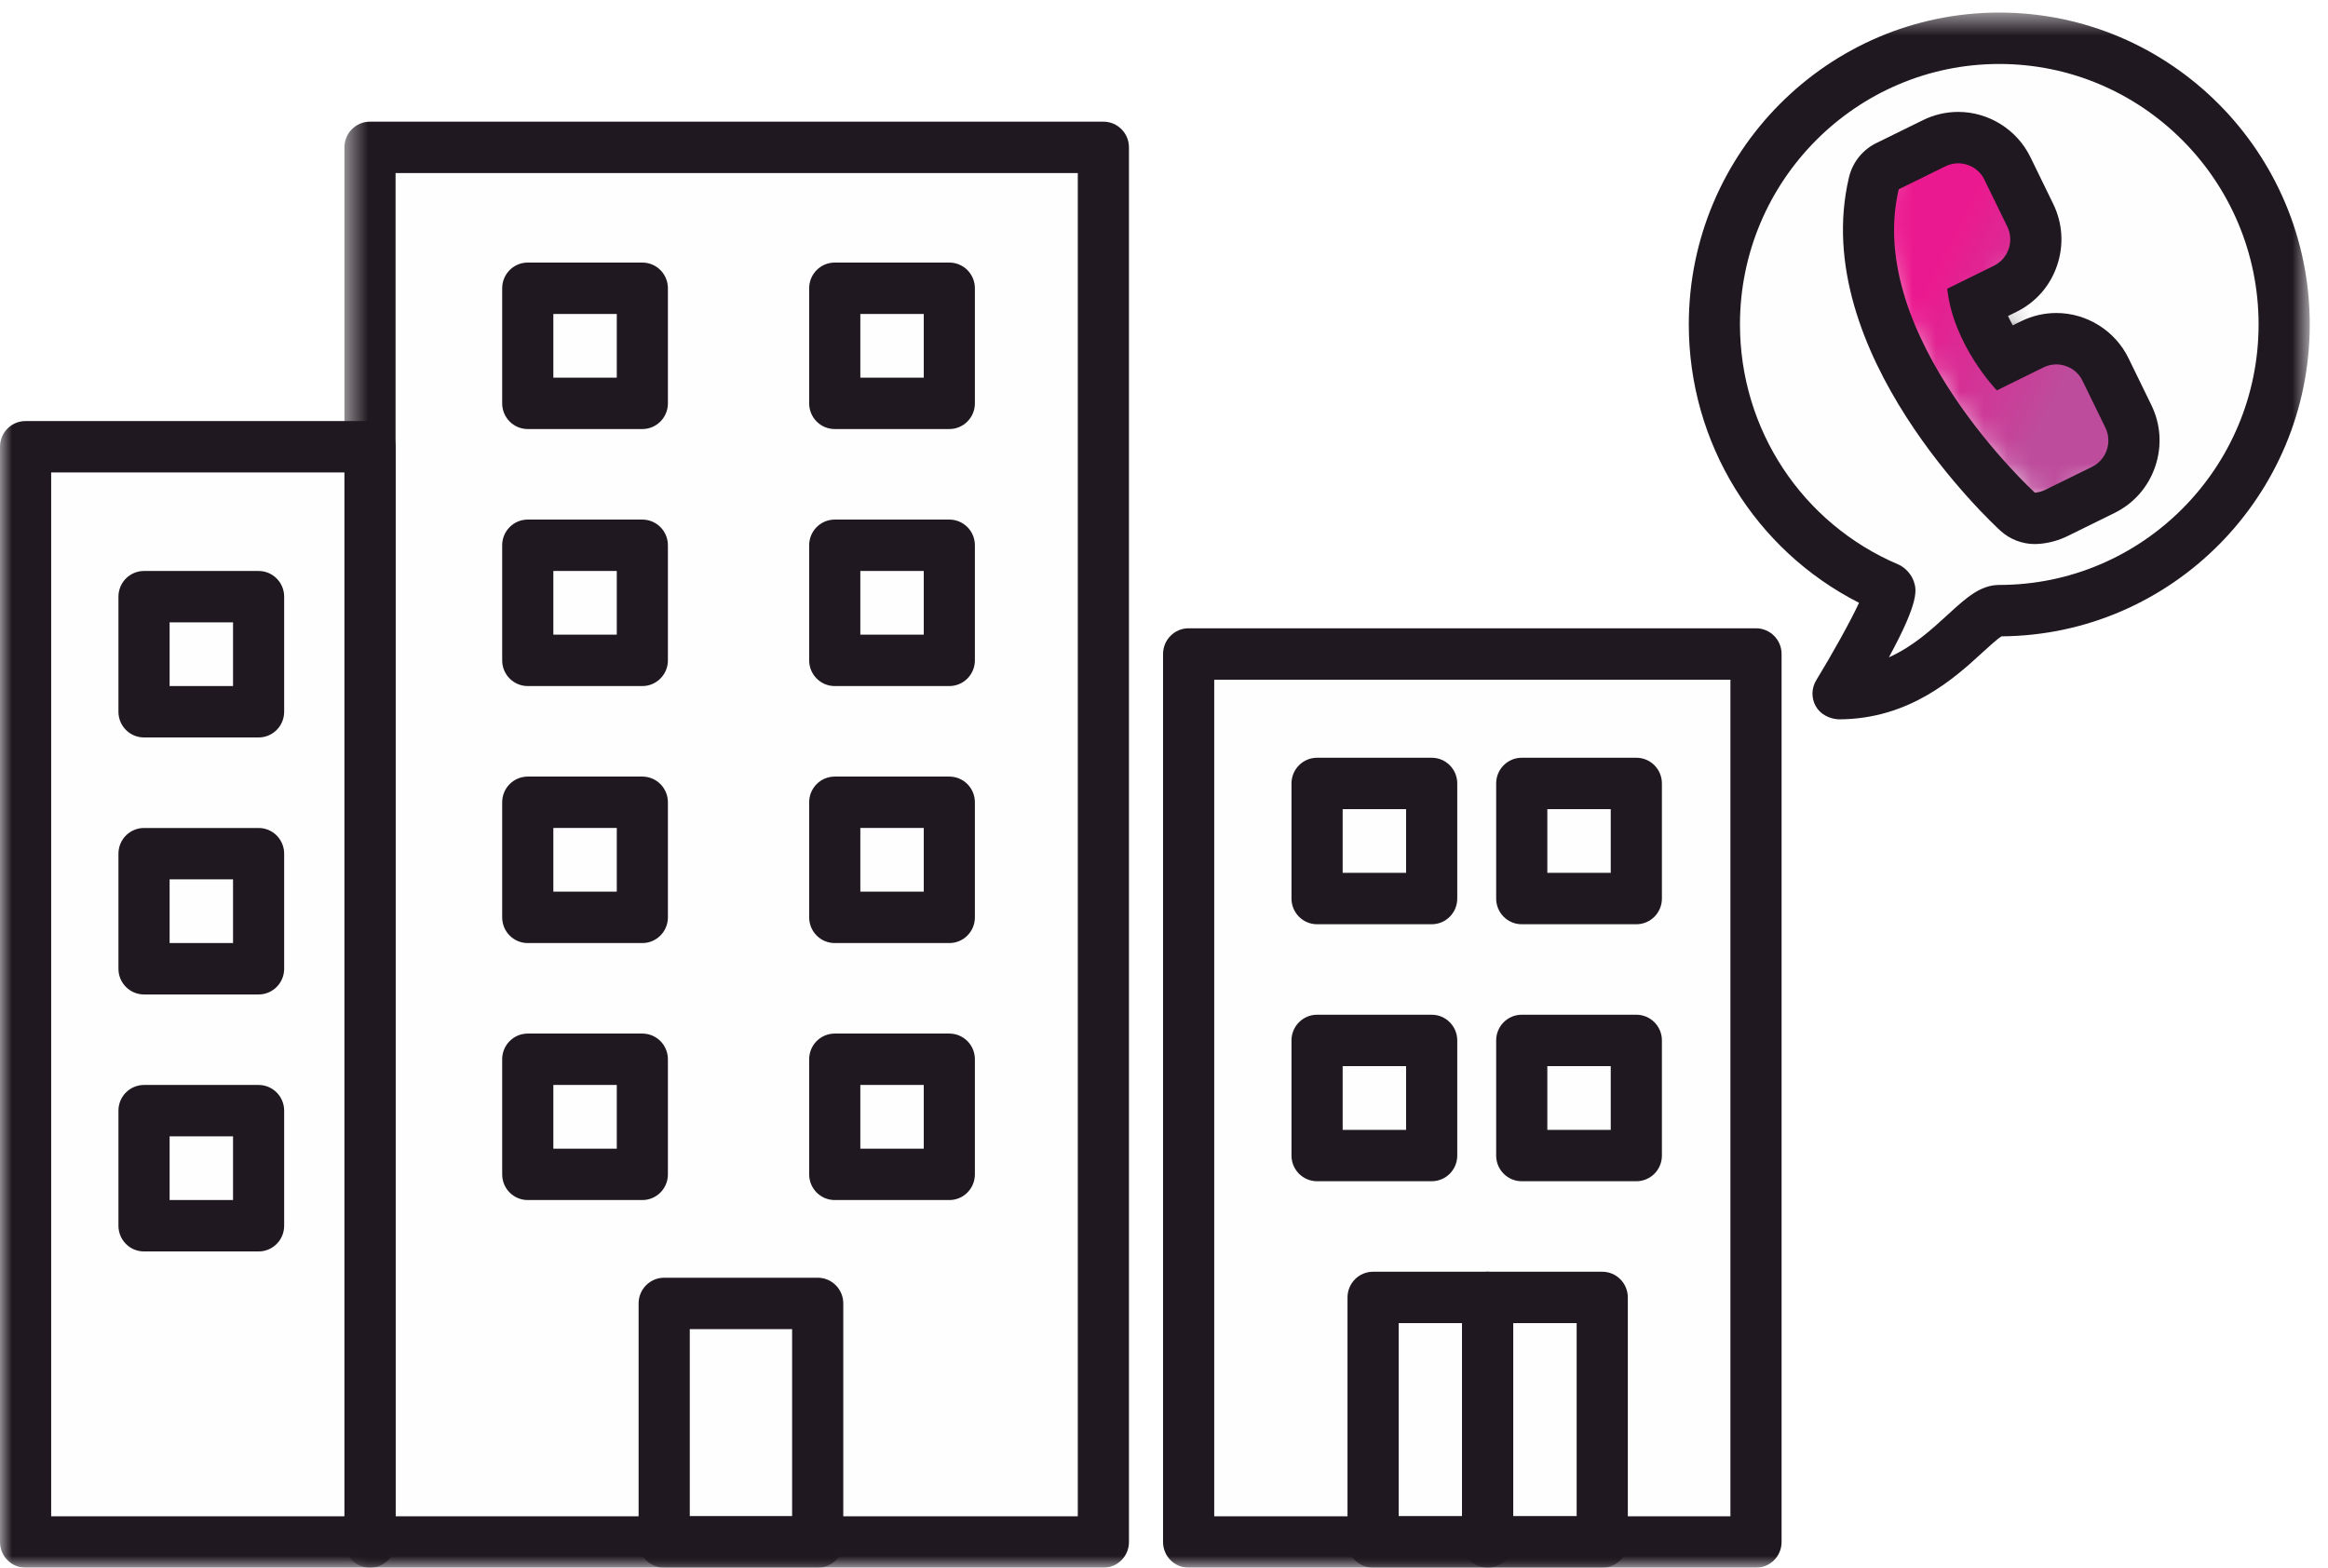
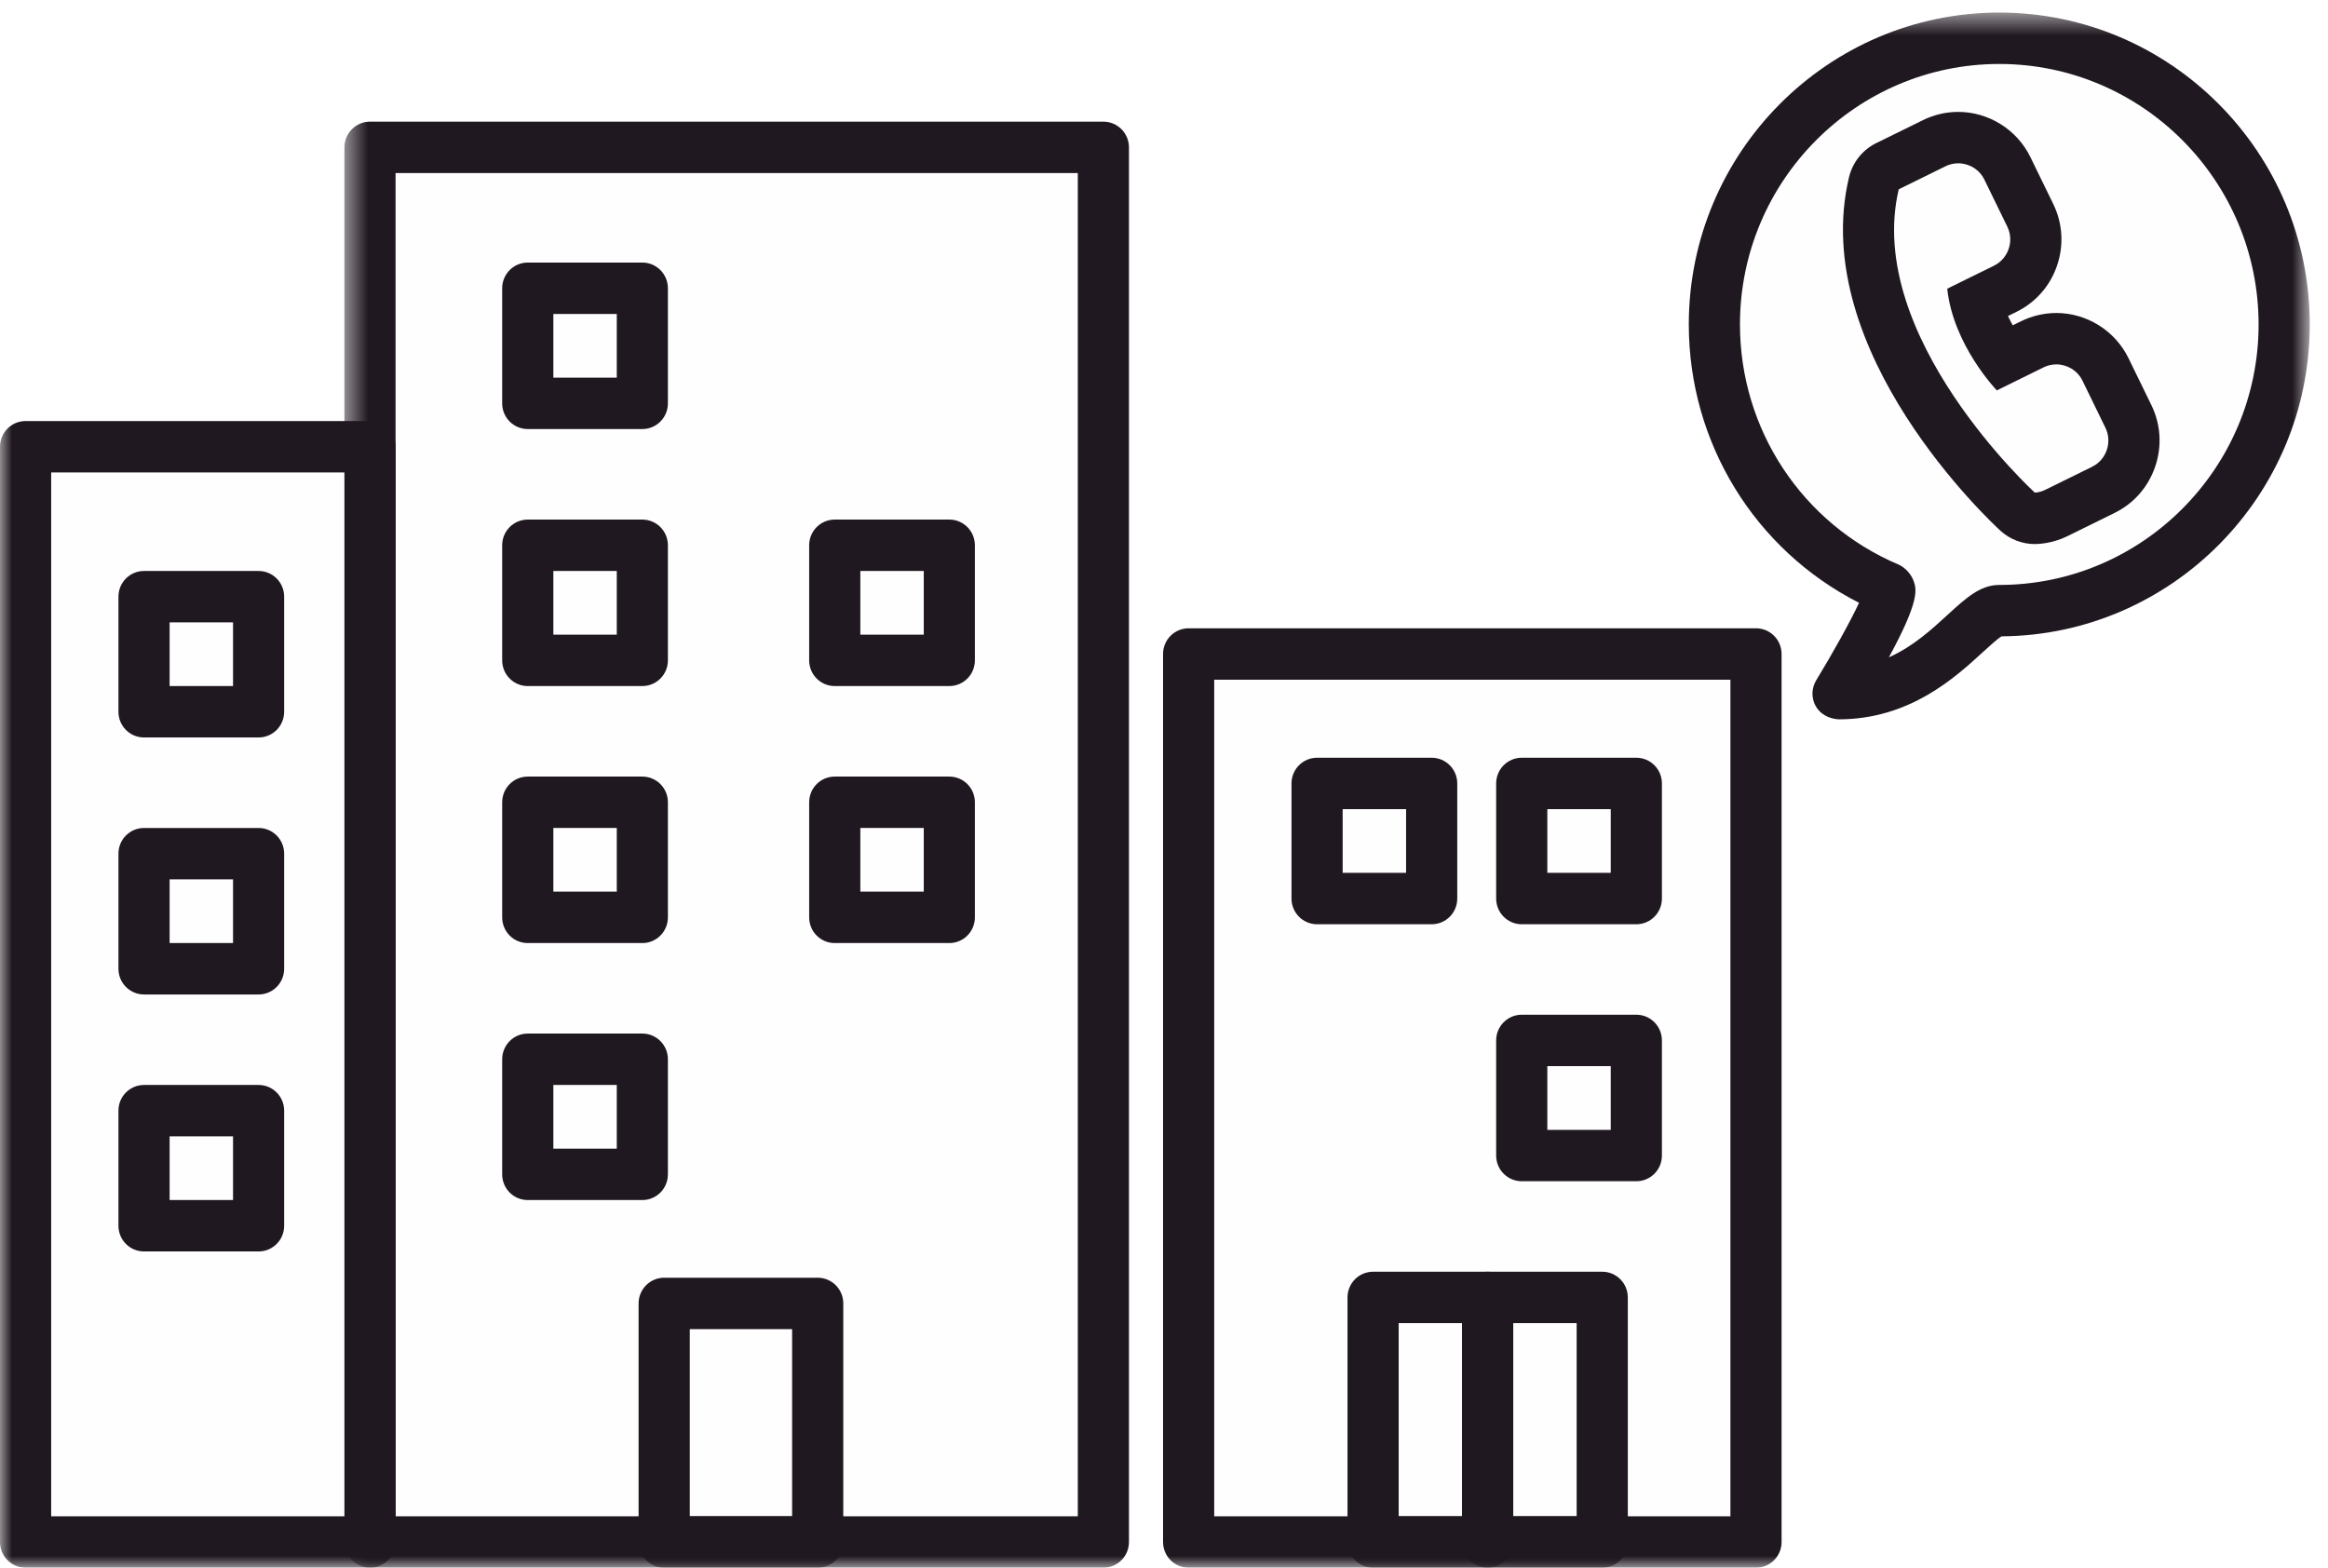
<svg xmlns="http://www.w3.org/2000/svg" xmlns:xlink="http://www.w3.org/1999/xlink" width="98px" height="66px" viewBox="0 0 98 66" version="1.1">
  <title>icon-financial-companies</title>
  <desc>Created with Sketch.</desc>
  <defs>
    <polygon id="path-1" points="0.499 0.529 83.231 0.529 83.231 66 0.499 66" />
-     <path d="M2.846,0.608 L1.209,1.387 C1.081,1.447 0.953,1.508 0.827,1.568 L0.827,1.568 C0.548,1.712 0.345,1.965 0.271,2.264 L0.271,2.264 C-1.343,8.885 6.084,15.561 6.401,15.842 L6.401,15.842 C6.602,16.019 6.865,16.117 7.136,16.117 L7.136,16.117 C7.16,16.117 7.183,16.116 7.207,16.115 L7.207,16.115 C7.5,16.096 7.789,16.021 8.059,15.892 L8.059,15.892 L8.228,15.812 C8.848,15.516 9.47,15.219 10.091,14.923 L10.091,14.923 C10.632,14.655 11.037,14.198 11.235,13.636 L11.235,13.636 C11.436,13.061 11.397,12.446 11.124,11.903 L11.124,11.903 L10.148,9.962 C9.761,9.19 8.938,8.689 8.051,8.689 L8.051,8.689 C7.7,8.689 7.347,8.77 7.03,8.92 L7.03,8.92 L5.807,9.503 C5.415,8.986 4.886,8.164 4.623,7.222 L4.623,7.222 L5.873,6.626 C7.027,6.075 7.505,4.712 6.94,3.59 L6.94,3.59 L5.964,1.649 C5.577,0.878 4.754,0.377 3.867,0.377 L3.867,0.377 C3.516,0.377 3.164,0.457 2.846,0.608" id="path-3" />
    <linearGradient x1="28.552%" y1="39.558%" x2="72.852%" y2="67.387%" id="linearGradient-5">
      <stop stop-color="#EB198F" offset="0%" />
      <stop stop-color="#BD4C9C" offset="100%" />
    </linearGradient>
    <path d="M2.846,0.608 L1.209,1.387 C1.081,1.447 0.953,1.508 0.827,1.568 L0.827,1.568 C0.548,1.712 0.345,1.965 0.271,2.264 L0.271,2.264 C-1.343,8.885 6.084,15.561 6.401,15.842 L6.401,15.842 C6.602,16.019 6.865,16.117 7.136,16.117 L7.136,16.117 C7.16,16.117 7.183,16.116 7.207,16.115 L7.207,16.115 C7.5,16.096 7.789,16.021 8.059,15.892 L8.059,15.892 L8.228,15.812 C8.848,15.516 9.47,15.219 10.091,14.923 L10.091,14.923 C10.632,14.655 11.037,14.198 11.235,13.636 L11.235,13.636 C11.436,13.061 11.397,12.446 11.124,11.903 L11.124,11.903 L10.148,9.962 C9.761,9.19 8.938,8.689 8.051,8.689 L8.051,8.689 C7.7,8.689 7.347,8.77 7.03,8.92 L7.03,8.92 L5.807,9.503 C5.415,8.986 4.886,8.164 4.623,7.222 L4.623,7.222 L5.873,6.626 C7.027,6.075 7.505,4.712 6.94,3.59 L6.94,3.59 L5.964,1.649 C5.577,0.878 4.754,0.377 3.867,0.377 L3.867,0.377 C3.516,0.377 3.164,0.457 2.846,0.608" id="path-6" />
    <filter x="-340.1%" y="-231.9%" width="780.2%" height="589.2%" filterUnits="objectBoundingBox" id="filter-7">
      <feOffset dx="0" dy="2" in="SourceAlpha" result="shadowOffsetOuter1" />
      <feGaussianBlur stdDeviation="12.5" in="shadowOffsetOuter1" result="shadowBlurOuter1" />
      <feColorMatrix values="0 0 0 0 0   0 0 0 0 0   0 0 0 0 0  0 0 0 0.2 0" type="matrix" in="shadowBlurOuter1" />
    </filter>
    <polygon id="path-8" points="0 66 97.231 66 97.231 0.529 0 0.529" />
  </defs>
  <g id="Page-1" stroke="none" stroke-width="1" fill="none" fill-rule="evenodd">
    <g id="Assets-Playground" transform="translate(-1103, -1947)">
      <g id="icon-financial-companies" transform="translate(1103, 1947)">
        <polygon id="Fill-1" fill="#FEFEFE" points="16 65 47 65 47 6 16 6" />
        <g id="Group-8" transform="translate(14, 0)">
          <mask id="mask-2" fill="white">
            <use xlink:href="#path-1" />
          </mask>
          <g id="Clip-3" />
          <path d="M2.652,63.836 L31.371,63.836 L31.371,7.286 L2.652,7.286 L2.652,63.836 Z M32.448,66 L1.576,66 C0.98,66 0.499,65.516 0.499,64.918 L0.499,6.204 C0.499,5.607 0.98,5.122 1.576,5.122 L32.448,5.122 C33.043,5.122 33.525,5.607 33.525,6.204 L33.525,64.918 C33.525,65.516 33.043,66 32.448,66 L32.448,66 Z" id="Fill-2" fill="#201820" mask="url(#mask-2)" />
          <polygon id="Fill-4" fill="#FEFEFE" mask="url(#mask-2)" points="36.037 64.918 59.921 64.918 59.921 27.533 36.037 27.533" />
          <path d="M37.114,63.836 L58.844,63.836 L58.844,28.615 L37.114,28.615 L37.114,63.836 Z M59.921,66 L36.037,66 C35.442,66 34.96,65.516 34.96,64.918 L34.96,27.533 C34.96,26.936 35.442,26.451 36.037,26.451 L59.921,26.451 C60.516,26.451 60.998,26.936 60.998,27.533 L60.998,64.918 C60.998,65.516 60.516,66 59.921,66 L59.921,66 Z" id="Fill-5" fill="#201820" mask="url(#mask-2)" />
          <path d="M82.154,13.659 C82.154,20.313 76.785,25.708 70.162,25.708 C69.051,25.708 67.324,29.216 63.376,29.201 C63.376,29.201 65.967,24.961 65.493,24.761 C61.19,22.931 58.17,18.649 58.17,13.659 C58.17,7.006 63.539,1.611 70.162,1.611 C76.785,1.611 82.154,7.006 82.154,13.659" id="Fill-6" fill="#FEFEFE" mask="url(#mask-2)" />
          <path d="M70.162,2.693 C64.143,2.693 59.246,7.613 59.246,13.659 C59.246,18.077 61.863,22.043 65.914,23.765 C66.202,23.887 66.471,24.188 66.567,24.488 C66.673,24.816 66.819,25.28 65.515,27.673 C66.531,27.22 67.314,26.502 67.994,25.878 C68.757,25.178 69.36,24.626 70.162,24.626 C76.181,24.626 81.078,19.706 81.078,13.659 C81.078,7.613 76.181,2.693 70.162,2.693 M63.4,30.284 C63.019,30.265 62.629,30.079 62.434,29.727 C62.244,29.387 62.254,28.969 62.458,28.636 C63.139,27.52 63.892,26.17 64.259,25.378 C59.877,23.151 57.092,18.645 57.092,13.659 C57.092,6.419 62.956,0.529 70.162,0.529 C77.368,0.529 83.232,6.419 83.232,13.659 C83.232,20.866 77.422,26.737 70.26,26.79 C70.086,26.89 69.719,27.226 69.447,27.476 C68.3,28.526 66.385,30.284 63.4,30.284" id="Fill-7" fill="#201820" mask="url(#mask-2)" />
        </g>
        <g id="Group-11" transform="translate(79, 5)">
          <mask id="mask-4" fill="white">
            <use xlink:href="#path-3" />
          </mask>
          <g id="Clip-10" />
          <g id="Fill-9" mask="url(#mask-4)">
            <use fill="black" fill-opacity="1" filter="url(#filter-7)" xlink:href="#path-6" />
            <use fill="url(#linearGradient-5)" fill-rule="evenodd" xlink:href="#path-6" />
          </g>
        </g>
        <g id="Group-35">
          <path d="M82.434,4.711 L82.433,4.711 C81.923,4.711 81.411,4.83 80.951,5.057 L79.05,5.992 C78.451,6.262 77.992,6.801 77.835,7.466 C76.095,14.821 83.877,22.038 84.209,22.342 C84.612,22.71 85.131,22.905 85.659,22.905 C85.729,22.905 85.798,22.901 85.867,22.895 C86.274,22.859 86.671,22.749 87.044,22.565 L89.016,21.594 C89.825,21.196 90.432,20.505 90.724,19.647 C91.018,18.789 90.961,17.867 90.565,17.055 L89.601,15.078 C89.039,13.923 87.846,13.177 86.564,13.177 C86.053,13.177 85.541,13.297 85.082,13.523 L84.729,13.696 C84.659,13.571 84.592,13.44 84.528,13.305 L84.885,13.129 C85.695,12.731 86.302,12.04 86.594,11.181 C86.887,10.324 86.83,9.402 86.435,8.589 L85.471,6.612 C84.908,5.457 83.716,4.711 82.434,4.711 M82.433,6.875 C82.886,6.875 83.325,7.129 83.536,7.565 L84.5,9.541 C84.796,10.148 84.544,10.888 83.939,11.186 L81.971,12.154 C82.225,14.539 84.057,16.433 84.057,16.433 L84.058,16.436 L86.029,15.465 C86.201,15.381 86.383,15.341 86.564,15.341 C87.017,15.341 87.455,15.595 87.666,16.03 L88.63,18.007 C88.926,18.615 88.674,19.354 88.069,19.652 L86.098,20.622 C85.958,20.69 85.81,20.731 85.661,20.74 L85.659,20.741 C85.659,20.741 78.465,14.163 79.93,7.967 L79.931,7.968 L81.899,7 C82.07,6.915 82.253,6.875 82.433,6.875" id="Fill-12" fill="#201820" />
          <mask id="mask-9" fill="white">
            <use xlink:href="#path-8" />
          </mask>
          <g id="Clip-15" />
          <polygon id="Fill-14" fill="#FEFEFE" mask="url(#mask-9)" points="1.077 64.918 15.576 64.918 15.576 18.808 1.077 18.808" />
          <path d="M2.154,63.836 L14.499,63.836 L14.499,19.89 L2.154,19.89 L2.154,63.836 Z M15.576,66 L1.077,66 C0.481,66 0,65.516 0,64.918 L0,18.808 C0,18.21 0.481,17.726 1.077,17.726 L15.576,17.726 C16.171,17.726 16.652,18.21 16.652,18.808 L16.652,64.918 C16.652,65.516 16.171,66 15.576,66 L15.576,66 Z" id="Fill-16" fill="#201820" mask="url(#mask-9)" />
          <path d="M29.037,63.836 L33.345,63.836 L33.345,55.956 L29.037,55.956 L29.037,63.836 Z M34.422,66 L27.96,66 C27.365,66 26.883,65.516 26.883,64.918 L26.883,54.874 C26.883,54.276 27.365,53.792 27.96,53.792 L34.422,53.792 C35.017,53.792 35.499,54.276 35.499,54.874 L35.499,64.918 C35.499,65.516 35.017,66 34.422,66 L34.422,66 Z" id="Fill-17" fill="#201820" mask="url(#mask-9)" />
          <path d="M23.294,15.9 L25.964,15.9 L25.964,13.217 L23.294,13.217 L23.294,15.9 Z M27.039,18.063 L22.217,18.063 C21.621,18.063 21.14,17.58 21.14,16.981 L21.14,12.136 C21.14,11.538 21.621,11.054 22.217,11.054 L27.039,11.054 C27.635,11.054 28.116,11.538 28.116,12.136 L28.116,16.981 C28.116,17.58 27.635,18.063 27.039,18.063 L27.039,18.063 Z" id="Fill-18" fill="#201820" mask="url(#mask-9)" />
-           <path d="M36.217,15.9 L38.887,15.9 L38.887,13.217 L36.217,13.217 L36.217,15.9 Z M39.962,18.063 L35.14,18.063 C34.544,18.063 34.063,17.58 34.063,16.981 L34.063,12.136 C34.063,11.538 34.544,11.054 35.14,11.054 L39.962,11.054 C40.558,11.054 41.039,11.538 41.039,12.136 L41.039,16.981 C41.039,17.58 40.558,18.063 39.962,18.063 L39.962,18.063 Z" id="Fill-19" fill="#201820" mask="url(#mask-9)" />
          <path d="M23.294,26.719 L25.964,26.719 L25.964,24.037 L23.294,24.037 L23.294,26.719 Z M27.039,28.883 L22.217,28.883 C21.621,28.883 21.14,28.399 21.14,27.801 L21.14,22.956 C21.14,22.358 21.621,21.874 22.217,21.874 L27.039,21.874 C27.635,21.874 28.116,22.358 28.116,22.956 L28.116,27.801 C28.116,28.399 27.635,28.883 27.039,28.883 L27.039,28.883 Z" id="Fill-20" fill="#201820" mask="url(#mask-9)" />
          <path d="M36.217,26.719 L38.887,26.719 L38.887,24.037 L36.217,24.037 L36.217,26.719 Z M39.962,28.883 L35.14,28.883 C34.544,28.883 34.063,28.399 34.063,27.801 L34.063,22.956 C34.063,22.358 34.544,21.874 35.14,21.874 L39.962,21.874 C40.558,21.874 41.039,22.358 41.039,22.956 L41.039,27.801 C41.039,28.399 40.558,28.883 39.962,28.883 L39.962,28.883 Z" id="Fill-21" fill="#201820" mask="url(#mask-9)" />
          <path d="M23.294,37.539 L25.964,37.539 L25.964,34.857 L23.294,34.857 L23.294,37.539 Z M27.039,39.703 L22.217,39.703 C21.621,39.703 21.14,39.219 21.14,38.621 L21.14,33.776 C21.14,33.177 21.621,32.694 22.217,32.694 L27.039,32.694 C27.635,32.694 28.116,33.177 28.116,33.776 L28.116,38.621 C28.116,39.219 27.635,39.703 27.039,39.703 L27.039,39.703 Z" id="Fill-22" fill="#201820" mask="url(#mask-9)" />
          <path d="M36.217,37.539 L38.887,37.539 L38.887,34.857 L36.217,34.857 L36.217,37.539 Z M39.962,39.703 L35.14,39.703 C34.544,39.703 34.063,39.219 34.063,38.621 L34.063,33.776 C34.063,33.177 34.544,32.694 35.14,32.694 L39.962,32.694 C40.558,32.694 41.039,33.177 41.039,33.776 L41.039,38.621 C41.039,39.219 40.558,39.703 39.962,39.703 L39.962,39.703 Z" id="Fill-23" fill="#201820" mask="url(#mask-9)" />
          <path d="M23.294,48.359 L25.964,48.359 L25.964,45.676 L23.294,45.676 L23.294,48.359 Z M27.039,50.522 L22.217,50.522 C21.621,50.522 21.14,50.039 21.14,49.44 L21.14,44.595 C21.14,43.997 21.621,43.513 22.217,43.513 L27.039,43.513 C27.635,43.513 28.116,43.997 28.116,44.595 L28.116,49.44 C28.116,50.039 27.635,50.522 27.039,50.522 L27.039,50.522 Z" id="Fill-24" fill="#201820" mask="url(#mask-9)" />
-           <path d="M36.217,48.359 L38.887,48.359 L38.887,45.676 L36.217,45.676 L36.217,48.359 Z M39.962,50.522 L35.14,50.522 C34.544,50.522 34.063,50.039 34.063,49.44 L34.063,44.595 C34.063,43.997 34.544,43.513 35.14,43.513 L39.962,43.513 C40.558,43.513 41.039,43.997 41.039,44.595 L41.039,49.44 C41.039,50.039 40.558,50.522 39.962,50.522 L39.962,50.522 Z" id="Fill-25" fill="#201820" mask="url(#mask-9)" />
          <path d="M7.14,28.883 L9.81,28.883 L9.81,26.201 L7.14,26.201 L7.14,28.883 Z M10.886,31.047 L6.063,31.047 C5.468,31.047 4.986,30.563 4.986,29.965 L4.986,25.12 C4.986,24.522 5.468,24.038 6.063,24.038 L10.886,24.038 C11.481,24.038 11.962,24.522 11.962,25.12 L11.962,29.965 C11.962,30.563 11.481,31.047 10.886,31.047 L10.886,31.047 Z" id="Fill-26" fill="#201820" mask="url(#mask-9)" />
          <path d="M7.14,39.703 L9.81,39.703 L9.81,37.021 L7.14,37.021 L7.14,39.703 Z M10.886,41.867 L6.063,41.867 C5.468,41.867 4.986,41.383 4.986,40.785 L4.986,35.94 C4.986,35.341 5.468,34.858 6.063,34.858 L10.886,34.858 C11.481,34.858 11.962,35.341 11.962,35.94 L11.962,40.785 C11.962,41.383 11.481,41.867 10.886,41.867 L10.886,41.867 Z" id="Fill-27" fill="#201820" mask="url(#mask-9)" />
          <path d="M7.14,50.522 L9.81,50.522 L9.81,47.84 L7.14,47.84 L7.14,50.522 Z M10.886,52.686 L6.063,52.686 C5.468,52.686 4.986,52.203 4.986,51.604 L4.986,46.759 C4.986,46.161 5.468,45.677 6.063,45.677 L10.886,45.677 C11.481,45.677 11.962,46.161 11.962,46.759 L11.962,51.604 C11.962,52.203 11.481,52.686 10.886,52.686 L10.886,52.686 Z" id="Fill-28" fill="#201820" mask="url(#mask-9)" />
          <path d="M56.521,36.747 L59.191,36.747 L59.191,34.065 L56.521,34.065 L56.521,36.747 Z M60.268,38.911 L55.444,38.911 C54.85,38.911 54.367,38.427 54.367,37.829 L54.367,32.983 C54.367,32.385 54.85,31.901 55.444,31.901 L60.268,31.901 C60.863,31.901 61.345,32.385 61.345,32.983 L61.345,37.829 C61.345,38.427 60.863,38.911 60.268,38.911 L60.268,38.911 Z" id="Fill-29" fill="#201820" mask="url(#mask-9)" />
-           <path d="M56.521,47.567 L59.191,47.567 L59.191,44.884 L56.521,44.884 L56.521,47.567 Z M60.268,49.73 L55.444,49.73 C54.85,49.73 54.367,49.247 54.367,48.648 L54.367,43.802 C54.367,43.205 54.85,42.72 55.444,42.72 L60.268,42.72 C60.863,42.72 61.345,43.205 61.345,43.802 L61.345,48.648 C61.345,49.247 60.863,49.73 60.268,49.73 L60.268,49.73 Z" id="Fill-30" fill="#201820" mask="url(#mask-9)" />
          <path d="M63.701,63.836 L66.371,63.836 L66.371,55.704 L63.701,55.704 L63.701,63.836 Z M67.448,66 L62.624,66 C62.03,66 61.547,65.516 61.547,64.918 L61.547,54.622 C61.547,54.025 62.03,53.54 62.624,53.54 L67.448,53.54 C68.043,53.54 68.525,54.025 68.525,54.622 L68.525,64.918 C68.525,65.516 68.043,66 67.448,66 L67.448,66 Z" id="Fill-31" fill="#201820" mask="url(#mask-9)" />
          <path d="M58.879,63.836 L61.548,63.836 L61.548,55.704 L58.879,55.704 L58.879,63.836 Z M62.624,66 L57.802,66 C57.206,66 56.725,65.516 56.725,64.918 L56.725,54.622 C56.725,54.025 57.206,53.54 57.802,53.54 L62.624,53.54 C63.22,53.54 63.701,54.025 63.701,54.622 L63.701,64.918 C63.701,65.516 63.22,66 62.624,66 L62.624,66 Z" id="Fill-32" fill="#201820" mask="url(#mask-9)" />
          <path d="M65.137,36.747 L67.806,36.747 L67.806,34.065 L65.137,34.065 L65.137,36.747 Z M68.883,38.911 L64.06,38.911 C63.465,38.911 62.983,38.427 62.983,37.829 L62.983,32.983 C62.983,32.385 63.465,31.901 64.06,31.901 L68.883,31.901 C69.479,31.901 69.96,32.385 69.96,32.983 L69.96,37.829 C69.96,38.427 69.479,38.911 68.883,38.911 L68.883,38.911 Z" id="Fill-33" fill="#201820" mask="url(#mask-9)" />
          <path d="M65.137,47.567 L67.806,47.567 L67.806,44.884 L65.137,44.884 L65.137,47.567 Z M68.883,49.73 L64.06,49.73 C63.465,49.73 62.983,49.247 62.983,48.648 L62.983,43.802 C62.983,43.205 63.465,42.72 64.06,42.72 L68.883,42.72 C69.479,42.72 69.96,43.205 69.96,43.802 L69.96,48.648 C69.96,49.247 69.479,49.73 68.883,49.73 L68.883,49.73 Z" id="Fill-34" fill="#201820" mask="url(#mask-9)" />
        </g>
      </g>
    </g>
  </g>
</svg>